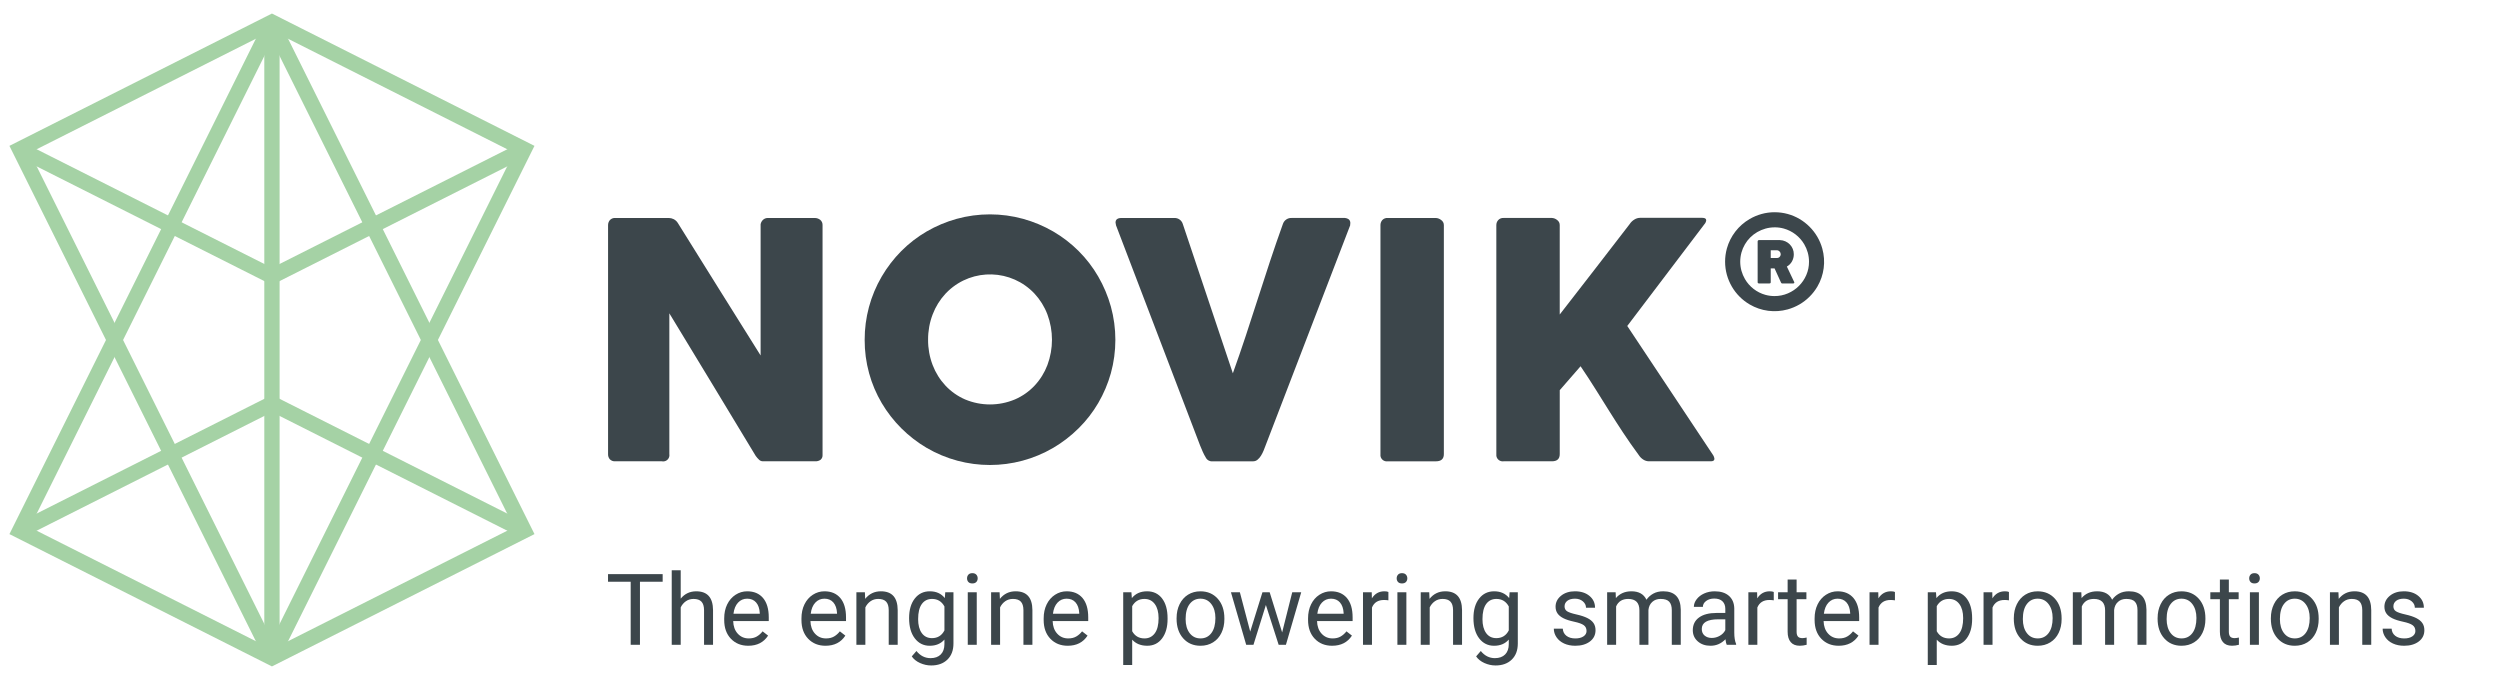
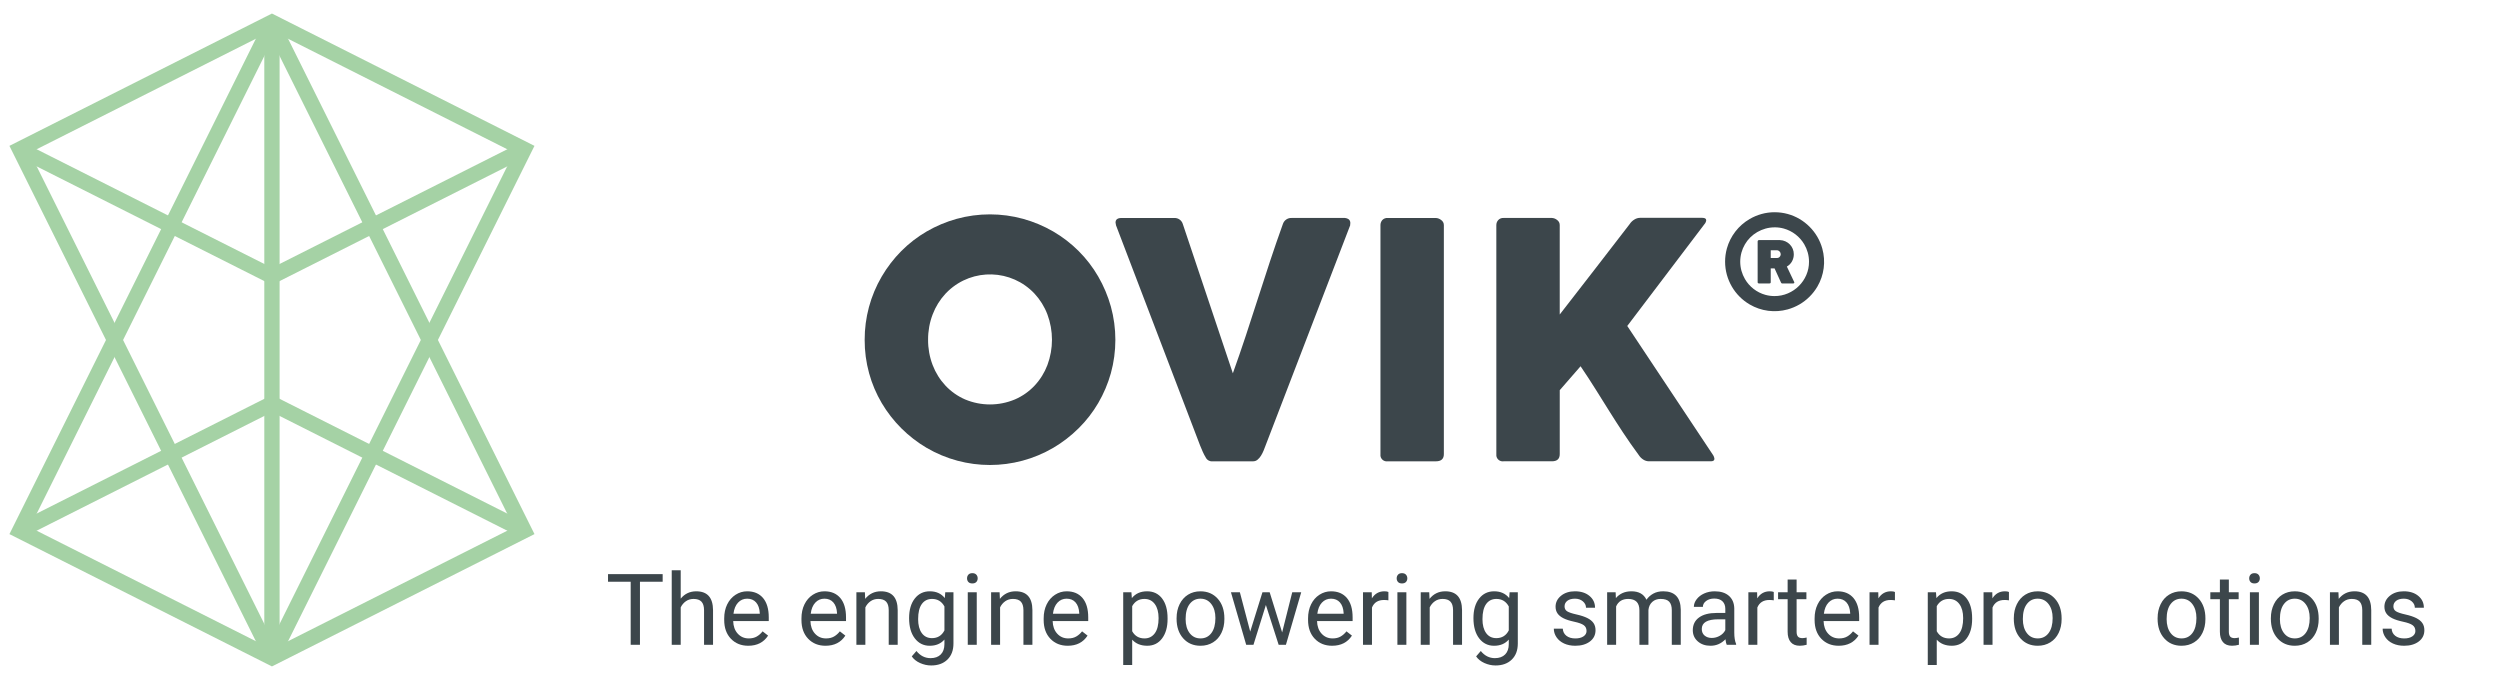
<svg xmlns="http://www.w3.org/2000/svg" id="Layer_1" viewBox="0 0 327 90">
  <defs>
    <style>.cls-1{fill:none;stroke:#a5d2a5;stroke-miterlimit:10;stroke-width:2px;}.cls-2{isolation:isolate;}.cls-3{fill:#3c464b;}</style>
  </defs>
  <g id="The_engine_powering_smarter_promotions">
    <g class="cls-2">
      <path class="cls-3" d="M86.677,76.092h-2.971v8.246h-1.213v-8.246h-2.964v-.996h7.147v.996Z" />
      <path class="cls-3" d="M89.038,78.301c.521-.639,1.197-.958,2.031-.958,1.451,0,2.184.819,2.196,2.456v4.539h-1.175v-4.545c-.004-.495-.117-.861-.34-1.098-.222-.237-.567-.355-1.037-.355-.381,0-.716.102-1.003.305-.288.203-.513.469-.673.799v4.895h-1.175v-9.75h1.175v3.713Z" />
      <path class="cls-3" d="M97.874,84.465c-.932,0-1.688-.306-2.272-.917s-.876-1.43-.876-2.454v-.215c0-.682.13-1.29.39-1.825.261-.535.625-.954,1.092-1.257.468-.303.975-.454,1.521-.454.894,0,1.587.294,2.082.882.495.589.743,1.431.743,2.527v.488h-4.653c.018.677.215,1.224.594,1.641s.86.625,1.444.625c.414,0,.766-.084,1.054-.254.287-.169.539-.393.755-.672l.718.559c-.576.884-1.439,1.326-2.59,1.326ZM97.728,78.307c-.474,0-.871.173-1.193.518-.321.345-.521.828-.597,1.45h3.44v-.089c-.033-.597-.194-1.059-.482-1.387-.287-.328-.677-.492-1.168-.492Z" />
      <path class="cls-3" d="M107.979,84.465c-.932,0-1.688-.306-2.272-.917s-.876-1.43-.876-2.454v-.215c0-.682.13-1.29.39-1.825.261-.535.625-.954,1.092-1.257.468-.303.975-.454,1.521-.454.894,0,1.587.294,2.082.882.495.589.743,1.431.743,2.527v.488h-4.653c.018.677.215,1.224.594,1.641s.86.625,1.444.625c.414,0,.766-.084,1.054-.254.287-.169.539-.393.755-.672l.718.559c-.576.884-1.439,1.326-2.59,1.326ZM107.833,78.307c-.474,0-.871.173-1.193.518-.321.345-.521.828-.597,1.45h3.44v-.089c-.033-.597-.194-1.059-.482-1.387-.287-.328-.677-.492-1.168-.492Z" />
      <path class="cls-3" d="M113.127,77.469l.038.863c.525-.66,1.211-.99,2.057-.99,1.452,0,2.184.819,2.196,2.456v4.539h-1.174v-4.545c-.005-.495-.117-.861-.34-1.098-.222-.237-.568-.355-1.038-.355-.381,0-.715.102-1.003.305-.287.203-.512.469-.673.799v4.895h-1.174v-6.868h1.11Z" />
      <path class="cls-3" d="M118.91,80.846c0-1.07.247-1.922.742-2.555s1.151-.949,1.968-.949c.838,0,1.492.296,1.962.889l.057-.762h1.073v6.703c0,.889-.264,1.589-.79,2.101-.527.513-1.235.769-2.124.769-.495,0-.979-.105-1.453-.317-.475-.212-.836-.502-1.086-.869l.609-.705c.504.622,1.119.934,1.848.934.571,0,1.017-.161,1.336-.482.319-.322.479-.775.479-1.359v-.59c-.47.542-1.111.812-1.924.812-.804,0-1.454-.324-1.951-.971-.498-.648-.746-1.53-.746-2.647ZM120.091,80.98c0,.773.158,1.382.476,1.824s.762.664,1.333.664c.741,0,1.284-.337,1.632-1.01v-3.136c-.36-.656-.899-.983-1.619-.983-.571,0-1.018.222-1.339.666-.322.444-.482,1.103-.482,1.975Z" />
      <path class="cls-3" d="M126.489,75.648c0-.191.058-.352.174-.482.117-.132.289-.197.518-.197s.402.065.521.197c.119.131.178.291.178.482,0,.189-.059.349-.178.476-.118.127-.292.19-.521.19s-.4-.063-.518-.19c-.116-.127-.174-.286-.174-.476ZM127.759,84.338h-1.175v-6.868h1.175v6.868Z" />
      <path class="cls-3" d="M130.748,77.469l.038.863c.525-.66,1.211-.99,2.057-.99,1.452,0,2.184.819,2.196,2.456v4.539h-1.174v-4.545c-.005-.495-.117-.861-.34-1.098-.222-.237-.568-.355-1.038-.355-.381,0-.715.102-1.003.305-.287.203-.512.469-.673.799v4.895h-1.174v-6.868h1.11Z" />
      <path class="cls-3" d="M139.66,84.465c-.931,0-1.688-.306-2.272-.917s-.876-1.43-.876-2.454v-.215c0-.682.131-1.29.391-1.825.261-.535.624-.954,1.092-1.257s.975-.454,1.521-.454c.893,0,1.587.294,2.082.882.495.589.742,1.431.742,2.527v.488h-4.652c.017.677.215,1.224.594,1.641.378.417.859.625,1.443.625.415,0,.767-.084,1.054-.254.288-.169.54-.393.756-.672l.717.559c-.575.884-1.438,1.326-2.59,1.326ZM139.515,78.307c-.475,0-.872.173-1.193.518-.322.345-.521.828-.597,1.45h3.44v-.089c-.034-.597-.195-1.059-.482-1.387-.288-.328-.678-.492-1.168-.492Z" />
      <path class="cls-3" d="M152.718,80.98c0,1.045-.239,1.887-.718,2.525-.478.64-1.125.959-1.942.959-.833,0-1.489-.265-1.968-.793v3.307h-1.174v-9.509h1.072l.058.762c.478-.593,1.143-.889,1.993-.889.825,0,1.478.312,1.958.933.48.623.721,1.488.721,2.597v.108ZM151.543,80.846c0-.774-.165-1.386-.495-1.835-.33-.448-.782-.672-1.358-.672-.711,0-1.244.314-1.6.945v3.281c.352.627.889.939,1.612.939.563,0,1.011-.223,1.343-.669s.498-1.11.498-1.99Z" />
      <path class="cls-3" d="M153.898,80.84c0-.672.132-1.277.396-1.814.265-.538.633-.953,1.104-1.244.472-.293,1.011-.438,1.615-.438.936,0,1.691.323,2.27.972.577.646.866,1.508.866,2.583v.083c0,.668-.128,1.268-.384,1.799s-.622.945-1.099,1.241c-.476.296-1.022.444-1.641.444-.931,0-1.686-.324-2.263-.971-.578-.648-.866-1.505-.866-2.571v-.083ZM155.079,80.98c0,.762.177,1.373.529,1.834.354.461.827.691,1.419.691.597,0,1.071-.233,1.422-.701.352-.468.527-1.122.527-1.965,0-.753-.179-1.363-.537-1.831-.357-.468-.832-.701-1.425-.701-.579,0-1.047.23-1.402.692-.355.461-.533,1.121-.533,1.98Z" />
      <path class="cls-3" d="M167.704,82.719l1.32-5.249h1.175l-2,6.868h-.952l-1.669-5.205-1.625,5.205h-.952l-1.993-6.868h1.168l1.352,5.142,1.6-5.142h.946l1.631,5.249Z" />
      <path class="cls-3" d="M174.242,84.465c-.931,0-1.688-.306-2.272-.917s-.876-1.43-.876-2.454v-.215c0-.682.131-1.29.391-1.825.261-.535.624-.954,1.092-1.257s.975-.454,1.521-.454c.893,0,1.587.294,2.082.882.495.589.742,1.431.742,2.527v.488h-4.652c.017.677.215,1.224.594,1.641.378.417.859.625,1.443.625.415,0,.767-.084,1.054-.254.288-.169.54-.393.756-.672l.717.559c-.575.884-1.438,1.326-2.59,1.326ZM174.097,78.307c-.475,0-.872.173-1.193.518-.322.345-.521.828-.597,1.45h3.44v-.089c-.034-.597-.195-1.059-.482-1.387-.288-.328-.678-.492-1.168-.492Z" />
      <path class="cls-3" d="M181.6,78.523c-.178-.029-.37-.045-.578-.045-.77,0-1.293.328-1.567.984v4.875h-1.175v-6.868h1.143l.02.794c.385-.614.931-.921,1.638-.921.229,0,.401.029.521.089v1.092Z" />
      <path class="cls-3" d="M182.685,75.648c0-.191.059-.352.175-.482.116-.132.289-.197.518-.197s.401.065.521.197c.118.131.178.291.178.482,0,.189-.06.349-.178.476-.119.127-.292.19-.521.19s-.401-.063-.518-.19-.175-.286-.175-.476ZM183.954,84.338h-1.174v-6.868h1.174v6.868Z" />
      <path class="cls-3" d="M186.944,77.469l.038.863c.524-.66,1.21-.99,2.057-.99,1.451,0,2.184.819,2.196,2.456v4.539h-1.175v-4.545c-.004-.495-.117-.861-.34-1.098-.222-.237-.567-.355-1.037-.355-.381,0-.716.102-1.003.305-.288.203-.513.469-.673.799v4.895h-1.175v-6.868h1.111Z" />
      <path class="cls-3" d="M192.727,80.846c0-1.07.248-1.922.743-2.555s1.15-.949,1.968-.949c.838,0,1.491.296,1.961.889l.058-.762h1.072v6.703c0,.889-.264,1.589-.79,2.101-.527.513-1.234.769-2.123.769-.495,0-.979-.105-1.454-.317-.474-.212-.836-.502-1.085-.869l.609-.705c.503.622,1.119.934,1.847.934.571,0,1.017-.161,1.336-.482.32-.322.479-.775.479-1.359v-.59c-.47.542-1.11.812-1.923.812-.805,0-1.455-.324-1.952-.971-.497-.648-.746-1.53-.746-2.647ZM193.907,80.98c0,.773.159,1.382.477,1.824s.762.664,1.333.664c.74,0,1.284-.337,1.631-1.01v-3.136c-.359-.656-.899-.983-1.618-.983-.571,0-1.018.222-1.34.666-.321.444-.482,1.103-.482,1.975Z" />
      <path class="cls-3" d="M207.517,82.515c0-.316-.119-.563-.358-.739s-.656-.327-1.251-.454c-.594-.127-1.066-.279-1.415-.457-.35-.178-.607-.389-.774-.635-.167-.245-.251-.537-.251-.875,0-.563.238-1.039.714-1.429.477-.39,1.085-.584,1.825-.584.779,0,1.41.201,1.895.603.485.402.728.917.728,1.543h-1.181c0-.321-.137-.599-.41-.832-.272-.232-.616-.349-1.031-.349-.427,0-.762.093-1.003.279s-.361.43-.361.729c0,.284.112.498.336.642.225.144.63.281,1.216.413.586.131,1.062.287,1.425.469.364.183.634.401.81.657s.264.568.264.937c0,.613-.246,1.105-.736,1.476-.491.37-1.128.556-1.911.556-.55,0-1.036-.098-1.46-.292-.423-.194-.754-.467-.993-.815-.239-.35-.358-.727-.358-1.133h1.174c.021.393.179.705.473.936.295.23.683.346,1.165.346.444,0,.801-.09,1.069-.27.27-.18.403-.42.403-.721Z" />
      <path class="cls-3" d="M211.325,77.469l.032.762c.503-.593,1.183-.889,2.037-.889.961,0,1.614.368,1.962,1.104.229-.33.525-.597.892-.8s.799-.305,1.298-.305c1.507,0,2.272.798,2.298,2.394v4.602h-1.174v-4.532c0-.491-.112-.858-.337-1.102-.224-.243-.601-.364-1.13-.364-.436,0-.798.13-1.085.39-.288.261-.455.61-.502,1.051v4.558h-1.181v-4.5c0-.999-.488-1.498-1.466-1.498-.771,0-1.297.327-1.581.983v5.015h-1.174v-6.868h1.11Z" />
      <path class="cls-3" d="M225.855,84.338c-.068-.136-.123-.377-.165-.724-.546.567-1.198.851-1.955.851-.678,0-1.232-.191-1.666-.574-.435-.383-.651-.869-.651-1.457,0-.715.272-1.271.816-1.666.543-.396,1.309-.594,2.294-.594h1.143v-.539c0-.411-.122-.738-.368-.981-.245-.243-.607-.364-1.085-.364-.419,0-.771.105-1.054.316-.284.212-.426.468-.426.769h-1.181c0-.343.122-.674.365-.993s.573-.572.99-.759.875-.279,1.374-.279c.792,0,1.411.198,1.86.594.448.396.681.94.698,1.634v3.162c0,.63.08,1.132.241,1.504v.102h-1.231ZM223.906,83.443c.368,0,.718-.096,1.048-.286s.569-.438.717-.743v-1.408h-.92c-1.439,0-2.158.421-2.158,1.263,0,.368.122.656.368.863.245.207.561.312.945.312Z" />
      <path class="cls-3" d="M232.006,78.523c-.178-.029-.37-.045-.577-.045-.771,0-1.293.328-1.568.984v4.875h-1.174v-6.868h1.143l.019.794c.386-.614.932-.921,1.638-.921.229,0,.402.029.521.089v1.092Z" />
      <path class="cls-3" d="M234.996,75.806v1.663h1.282v.907h-1.282v4.265c0,.276.057.482.171.62s.31.207.584.207c.136,0,.322-.025.559-.076v.946c-.309.084-.609.126-.901.126-.524,0-.92-.158-1.187-.477-.267-.316-.4-.768-.4-1.352v-4.26h-1.25v-.907h1.25v-1.663h1.175Z" />
      <path class="cls-3" d="M240.499,84.465c-.931,0-1.688-.306-2.272-.917s-.876-1.43-.876-2.454v-.215c0-.682.131-1.29.391-1.825.261-.535.624-.954,1.092-1.257s.975-.454,1.521-.454c.893,0,1.587.294,2.082.882.495.589.742,1.431.742,2.527v.488h-4.652c.017.677.215,1.224.594,1.641.378.417.859.625,1.443.625.415,0,.767-.084,1.054-.254.288-.169.54-.393.756-.672l.717.559c-.575.884-1.438,1.326-2.59,1.326ZM240.353,78.307c-.475,0-.872.173-1.193.518-.322.345-.521.828-.597,1.45h3.44v-.089c-.034-.597-.195-1.059-.482-1.387-.288-.328-.678-.492-1.168-.492Z" />
      <path class="cls-3" d="M247.856,78.523c-.178-.029-.37-.045-.578-.045-.77,0-1.293.328-1.567.984v4.875h-1.175v-6.868h1.143l.02.794c.385-.614.931-.921,1.638-.921.229,0,.401.029.521.089v1.092Z" />
      <path class="cls-3" d="M257.955,80.98c0,1.045-.239,1.887-.717,2.525-.479.64-1.126.959-1.942.959-.834,0-1.49-.265-1.968-.793v3.307h-1.175v-9.509h1.073l.057.762c.479-.593,1.143-.889,1.993-.889.825,0,1.479.312,1.958.933.48.623.721,1.488.721,2.597v.108ZM256.781,80.846c0-.774-.165-1.386-.495-1.835-.33-.448-.783-.672-1.358-.672-.711,0-1.244.314-1.6.945v3.281c.351.627.889.939,1.612.939.562,0,1.01-.223,1.342-.669.333-.446.499-1.11.499-1.99Z" />
      <path class="cls-3" d="M262.767,78.523c-.178-.029-.37-.045-.577-.045-.771,0-1.293.328-1.568.984v4.875h-1.174v-6.868h1.143l.019.794c.386-.614.932-.921,1.638-.921.229,0,.402.029.521.089v1.092Z" />
      <path class="cls-3" d="M263.408,80.84c0-.672.132-1.277.396-1.814.265-.538.633-.953,1.104-1.244.472-.293,1.011-.438,1.615-.438.936,0,1.691.323,2.27.972.577.646.866,1.508.866,2.583v.083c0,.668-.128,1.268-.384,1.799s-.622.945-1.099,1.241c-.476.296-1.022.444-1.641.444-.931,0-1.686-.324-2.263-.971-.578-.648-.866-1.505-.866-2.571v-.083ZM264.589,80.98c0,.762.177,1.373.529,1.834.354.461.827.691,1.419.691.597,0,1.071-.233,1.422-.701.352-.468.527-1.122.527-1.965,0-.753-.179-1.363-.537-1.831-.357-.468-.832-.701-1.425-.701-.579,0-1.047.23-1.402.692-.355.461-.533,1.121-.533,1.98Z" />
-       <path class="cls-3" d="M272.237,77.469l.032.762c.503-.593,1.183-.889,2.037-.889.961,0,1.614.368,1.962,1.104.229-.33.525-.597.892-.8s.799-.305,1.298-.305c1.507,0,2.272.798,2.298,2.394v4.602h-1.174v-4.532c0-.491-.112-.858-.337-1.102-.224-.243-.601-.364-1.13-.364-.436,0-.798.13-1.085.39-.288.261-.455.61-.502,1.051v4.558h-1.181v-4.5c0-.999-.488-1.498-1.466-1.498-.771,0-1.297.327-1.581.983v5.015h-1.174v-6.868h1.11Z" />
      <path class="cls-3" d="M282.216,80.84c0-.672.133-1.277.397-1.814.264-.538.632-.953,1.104-1.244.472-.293,1.01-.438,1.615-.438.935,0,1.691.323,2.27.972.577.646.866,1.508.866,2.583v.083c0,.668-.128,1.268-.384,1.799-.257.531-.622.945-1.099,1.241-.476.296-1.023.444-1.641.444-.932,0-1.686-.324-2.263-.971-.578-.648-.867-1.505-.867-2.571v-.083ZM283.396,80.98c0,.762.177,1.373.53,1.834s.826.691,1.419.691c.597,0,1.07-.233,1.422-.701.351-.468.526-1.122.526-1.965,0-.753-.179-1.363-.536-1.831s-.833-.701-1.425-.701c-.58,0-1.048.23-1.403.692-.355.461-.533,1.121-.533,1.98Z" />
      <path class="cls-3" d="M291.534,75.806v1.663h1.282v.907h-1.282v4.265c0,.276.058.482.172.62s.309.207.584.207c.135,0,.321-.025.559-.076v.946c-.31.084-.609.126-.901.126-.525,0-.921-.158-1.188-.477-.267-.316-.399-.768-.399-1.352v-4.26h-1.251v-.907h1.251v-1.663h1.174Z" />
      <path class="cls-3" d="M294.194,75.648c0-.191.058-.352.174-.482.117-.132.289-.197.518-.197s.402.065.521.197c.119.131.178.291.178.482,0,.189-.059.349-.178.476-.118.127-.292.19-.521.19s-.4-.063-.518-.19c-.116-.127-.174-.286-.174-.476ZM295.464,84.338h-1.175v-6.868h1.175v6.868Z" />
      <path class="cls-3" d="M297.031,80.84c0-.672.133-1.277.397-1.814.264-.538.632-.953,1.104-1.244.472-.293,1.01-.438,1.615-.438.935,0,1.691.323,2.27.972.577.646.866,1.508.866,2.583v.083c0,.668-.128,1.268-.384,1.799-.257.531-.622.945-1.099,1.241-.476.296-1.023.444-1.641.444-.932,0-1.686-.324-2.263-.971-.578-.648-.867-1.505-.867-2.571v-.083ZM298.212,80.98c0,.762.177,1.373.53,1.834s.826.691,1.419.691c.597,0,1.07-.233,1.422-.701.351-.468.526-1.122.526-1.965,0-.753-.179-1.363-.536-1.831s-.833-.701-1.425-.701c-.58,0-1.048.23-1.403.692-.355.461-.533,1.121-.533,1.98Z" />
      <path class="cls-3" d="M305.867,77.469l.038.863c.525-.66,1.211-.99,2.057-.99,1.452,0,2.184.819,2.196,2.456v4.539h-1.174v-4.545c-.005-.495-.117-.861-.34-1.098-.222-.237-.568-.355-1.038-.355-.381,0-.715.102-1.003.305-.287.203-.512.469-.673.799v4.895h-1.174v-6.868h1.11Z" />
      <path class="cls-3" d="M315.929,82.515c0-.316-.12-.563-.358-.739-.239-.176-.656-.327-1.251-.454s-1.066-.279-1.415-.457c-.35-.178-.607-.389-.774-.635-.168-.245-.251-.537-.251-.875,0-.563.238-1.039.714-1.429.477-.39,1.084-.584,1.825-.584.778,0,1.41.201,1.895.603.484.402.727.917.727,1.543h-1.181c0-.321-.136-.599-.409-.832-.272-.232-.617-.349-1.031-.349-.428,0-.762.093-1.003.279s-.362.43-.362.729c0,.284.112.498.337.642.224.144.629.281,1.216.413.586.131,1.061.287,1.425.469.363.183.634.401.81.657.175.256.263.568.263.937,0,.613-.245,1.105-.736,1.476-.49.37-1.128.556-1.91.556-.551,0-1.037-.098-1.46-.292-.424-.194-.755-.467-.993-.815-.239-.35-.359-.727-.359-1.133h1.175c.021.393.179.705.473.936s.683.346,1.165.346c.444,0,.801-.09,1.069-.27s.403-.42.403-.721Z" />
    </g>
  </g>
  <g id="Group_3361">
    <g id="Group_1">
      <line id="Line_1" class="cls-1" x1="35.571" y1="86.048" x2="35.571" y2="2.889" />
      <path id="Path_1" class="cls-1" d="M2.57,69.415l33-16.634,33,16.634" />
      <path id="Path_2" class="cls-1" d="M68.573,69.415L35.659,3.248h-.172L2.571,69.415l33,16.634,33.002-16.634Z" />
      <path id="Path_3" class="cls-1" d="M68.572,19.524l-33,16.627L2.572,19.524" />
      <path id="Path_4" class="cls-1" d="M68.571,19.524l-22.5,45.232-10.413,20.933h-.172L2.57,19.524,35.57,2.89l33.001,16.634Z" />
-       <path id="Path_5" class="cls-3" d="M79.535,29.456c-.005-.243.079-.479.235-.665.181-.196.442-.298.708-.279h7.009c.216.004.428.055.621.15.231.116.424.294.558.515,1.815,2.929,3.615,5.816,5.4,8.659s3.593,5.73,5.422,8.659v-17.167c.043-.233.164-.445.343-.6.168-.142.381-.218.6-.215h6.109c.271-.009.537.078.75.246.204.173.316.432.3.7v30.046c.02.24-.076.474-.257.632-.206.145-.455.216-.707.2h-6.837c-.183.001-.36-.069-.494-.194-.167-.155-.318-.327-.45-.513-1.901-3.143-3.78-6.251-5.637-9.324s-3.743-6.181-5.657-9.323v18.41c.077.448-.223.874-.671.951-.104.018-.211.016-.315-.007h-6.087c-.268.024-.532-.074-.718-.268-.152-.183-.232-.415-.225-.653v-29.96Z" />
      <path id="Path_6" class="cls-3" d="M121.393,44.434c-.009,1.135.194,2.261.6,3.321.38.998.951,1.911,1.681,2.69.722.767,1.592,1.379,2.558,1.8,2.085.874,4.433.874,6.518,0,.97-.419,1.844-1.031,2.568-1.8.73-.778,1.302-1.692,1.681-2.69.799-2.139.799-4.495,0-6.634-.38-1.004-.951-1.924-1.681-2.711-3.019-3.215-8.073-3.374-11.288-.355-.122.114-.24.233-.355.355-.73.787-1.301,1.707-1.681,2.711-.404,1.058-.607,2.181-.6,3.313M113.099,44.454c-.01-2.911.76-5.771,2.23-8.283.71-1.215,1.571-2.336,2.563-3.334.988-.994,2.102-1.855,3.314-2.56,1.229-.713,2.544-1.267,3.913-1.649,2.853-.787,5.866-.787,8.719,0,1.373.38,2.691.935,3.924,1.649,1.213.707,2.331,1.567,3.324,2.56.997.994,1.859,2.115,2.563,3.334.713,1.233,1.268,2.551,1.652,3.923.786,2.854.786,5.868,0,8.722-.382,1.365-.937,2.676-1.652,3.9-.706,1.207-1.568,2.317-2.563,3.3-.996.99-2.113,1.851-3.324,2.563-5.114,2.989-11.443,2.989-16.557,0-2.423-1.426-4.445-3.443-5.877-5.862-.72-1.221-1.276-2.533-1.651-3.9-.39-1.421-.585-2.888-.579-4.361" />
      <path id="Path_7" class="cls-3" d="M157.74,59.891c-.156-.255-.296-.52-.418-.793-.121-.272-.239-.549-.353-.837l-10.993-28.784c.001-.065-.01-.131-.033-.192-.02-.055-.031-.114-.031-.173,0-.4.264-.6.793-.6h6.9c.516-.019.977.318,1.115.815l6.537,19.5c.585-1.628,1.146-3.253,1.682-4.875s1.065-3.247,1.586-4.875c.521-1.629,1.049-3.255,1.586-4.877.537-1.622,1.097-3.247,1.682-4.876.156-.512.644-.85,1.179-.815h6.751c.248-.023.495.042.7.183.134.124.208.3.2.483.004.079-.003.158-.021.235v.064l-11.062,28.788c-.071.2-.157.422-.257.664-.095.235-.21.461-.343.676-.12.197-.272.374-.449.523-.16.139-.366.215-.578.214h-5.294c-.358.046-.707-.132-.879-.449" />
      <path id="Path_8" class="cls-3" d="M180.564,29.456c-.005-.243.079-.479.235-.665.181-.196.442-.299.708-.279h6.3c.25.012.49.102.686.257.232.15.369.41.364.686v29.942c0,.63-.35.945-1.05.944h-6.3c-.456.065-.878-.252-.943-.708-.011-.078-.011-.158 0-.236v-29.941Z" />
      <path id="Path_9" class="cls-3" d="M195.72,29.453c-.005-.245.083-.482.246-.665.178-.192.433-.294.694-.279h6.328c.246.012.482.102.673.257.226.154.359.412.352.686v11.685c1.558-2,3.087-3.971,4.587-5.914,1.5-1.943,3.022-3.915,4.565-5.917.156-.241.365-.443.611-.59.221-.141.477-.219.739-.224h8.144c.343,0,.514.107.514.322-.021.193-.104.373-.236.515l-10.091,13.308,11.166,16.8c.129.169.21.369.235.58,0,.214-.157.321-.472.321h-8.1c-.254-.003-.503-.077-.717-.214-.238-.146-.441-.344-.591-.579-.757-1.029-1.446-2.015-2.068-2.958-.622-.943-1.225-1.883-1.81-2.819-.587-.933-1.18-1.88-1.779-2.84s-1.256-1.967-1.971-3.022l-2.724,3.129v8.358c0,.63-.342.945-1.025.944h-6.305c-.46.071-.89-.244-.961-.704-.012-.08-.013-.161-.002-.24l-.002-29.94Z" />
      <path id="Path_10" class="cls-3" d="M232.133,27.761c1.141-.001,2.262.303,3.247.881.476.281.916.622,1.307,1.013.796.793,1.371,1.779,1.67,2.862.467,1.678.234,3.474-.648,4.976-.282.477-.622.916-1.014,1.307-.393.393-.834.734-1.314,1.014-.487.283-1.008.503-1.551.655-1.678.467-3.474.233-4.976-.649-.478-.281-.919-.621-1.311-1.013-.393-.393-.734-.835-1.014-1.315-.283-.487-.504-1.008-.655-1.551-.308-1.124-.308-2.311,0-3.435.453-1.625,1.522-3.009,2.981-3.857.487-.284,1.008-.505,1.551-.656.564-.157,1.147-.235,1.732-.233M232.13,29.737c-.406-.001-.809.054-1.2.163-.378.106-.741.259-1.081.456-.333.193-.641.428-.914.7-.272.27-.508.575-.7.907-.197.335-.349.695-.452,1.07-.214.782-.214,1.606,0,2.388.106.377.259.738.455,1.077.588,1.014,1.551,1.757,2.681,2.07.387.106.787.159,1.189.158.603.004,1.201-.117,1.755-.356,1.078-.458,1.938-1.314,2.4-2.391.238-.549.359-1.142.356-1.741.001-.406-.054-.809-.163-1.2-.105-.377-.258-.739-.456-1.077-.592-1.012-1.555-1.753-2.684-2.067-.386-.106-.784-.159-1.184-.158" />
      <path id="Path_11" class="cls-3" d="M234.683,36.89l-.962-2.025c.279-.157.509-.387.667-.665.162-.289.246-.616.241-.948.002-.24-.045-.478-.137-.7-.09-.217-.22-.415-.384-.583-.165-.168-.36-.304-.575-.4-.225-.102-.467-.158-.714-.165h-2.737c-.048-.002-.096.015-.132.047-.037.04-.055.094-.05.148v5.315c-.004.048.016.095.054.124.038.025.083.038.128.036h1.349c.046.002.092-.01.131-.036.036-.031.054-.077.05-.124v-1.81h.5l.841,1.85c.017.069.077.118.148.121h1.42c.12,0,.174-.036.176-.125-0-.02-.005-.039-.015-.056M232.782,33.6c-.095.098-.228.151-.364.146h-.807v-1.013h.807c.069.001.138.017.2.047.06.03.115.07.161.119.043.047.077.102.1.161.024.056.037.117.038.178.003.134-.048.264-.141.36" />
    </g>
  </g>
</svg>